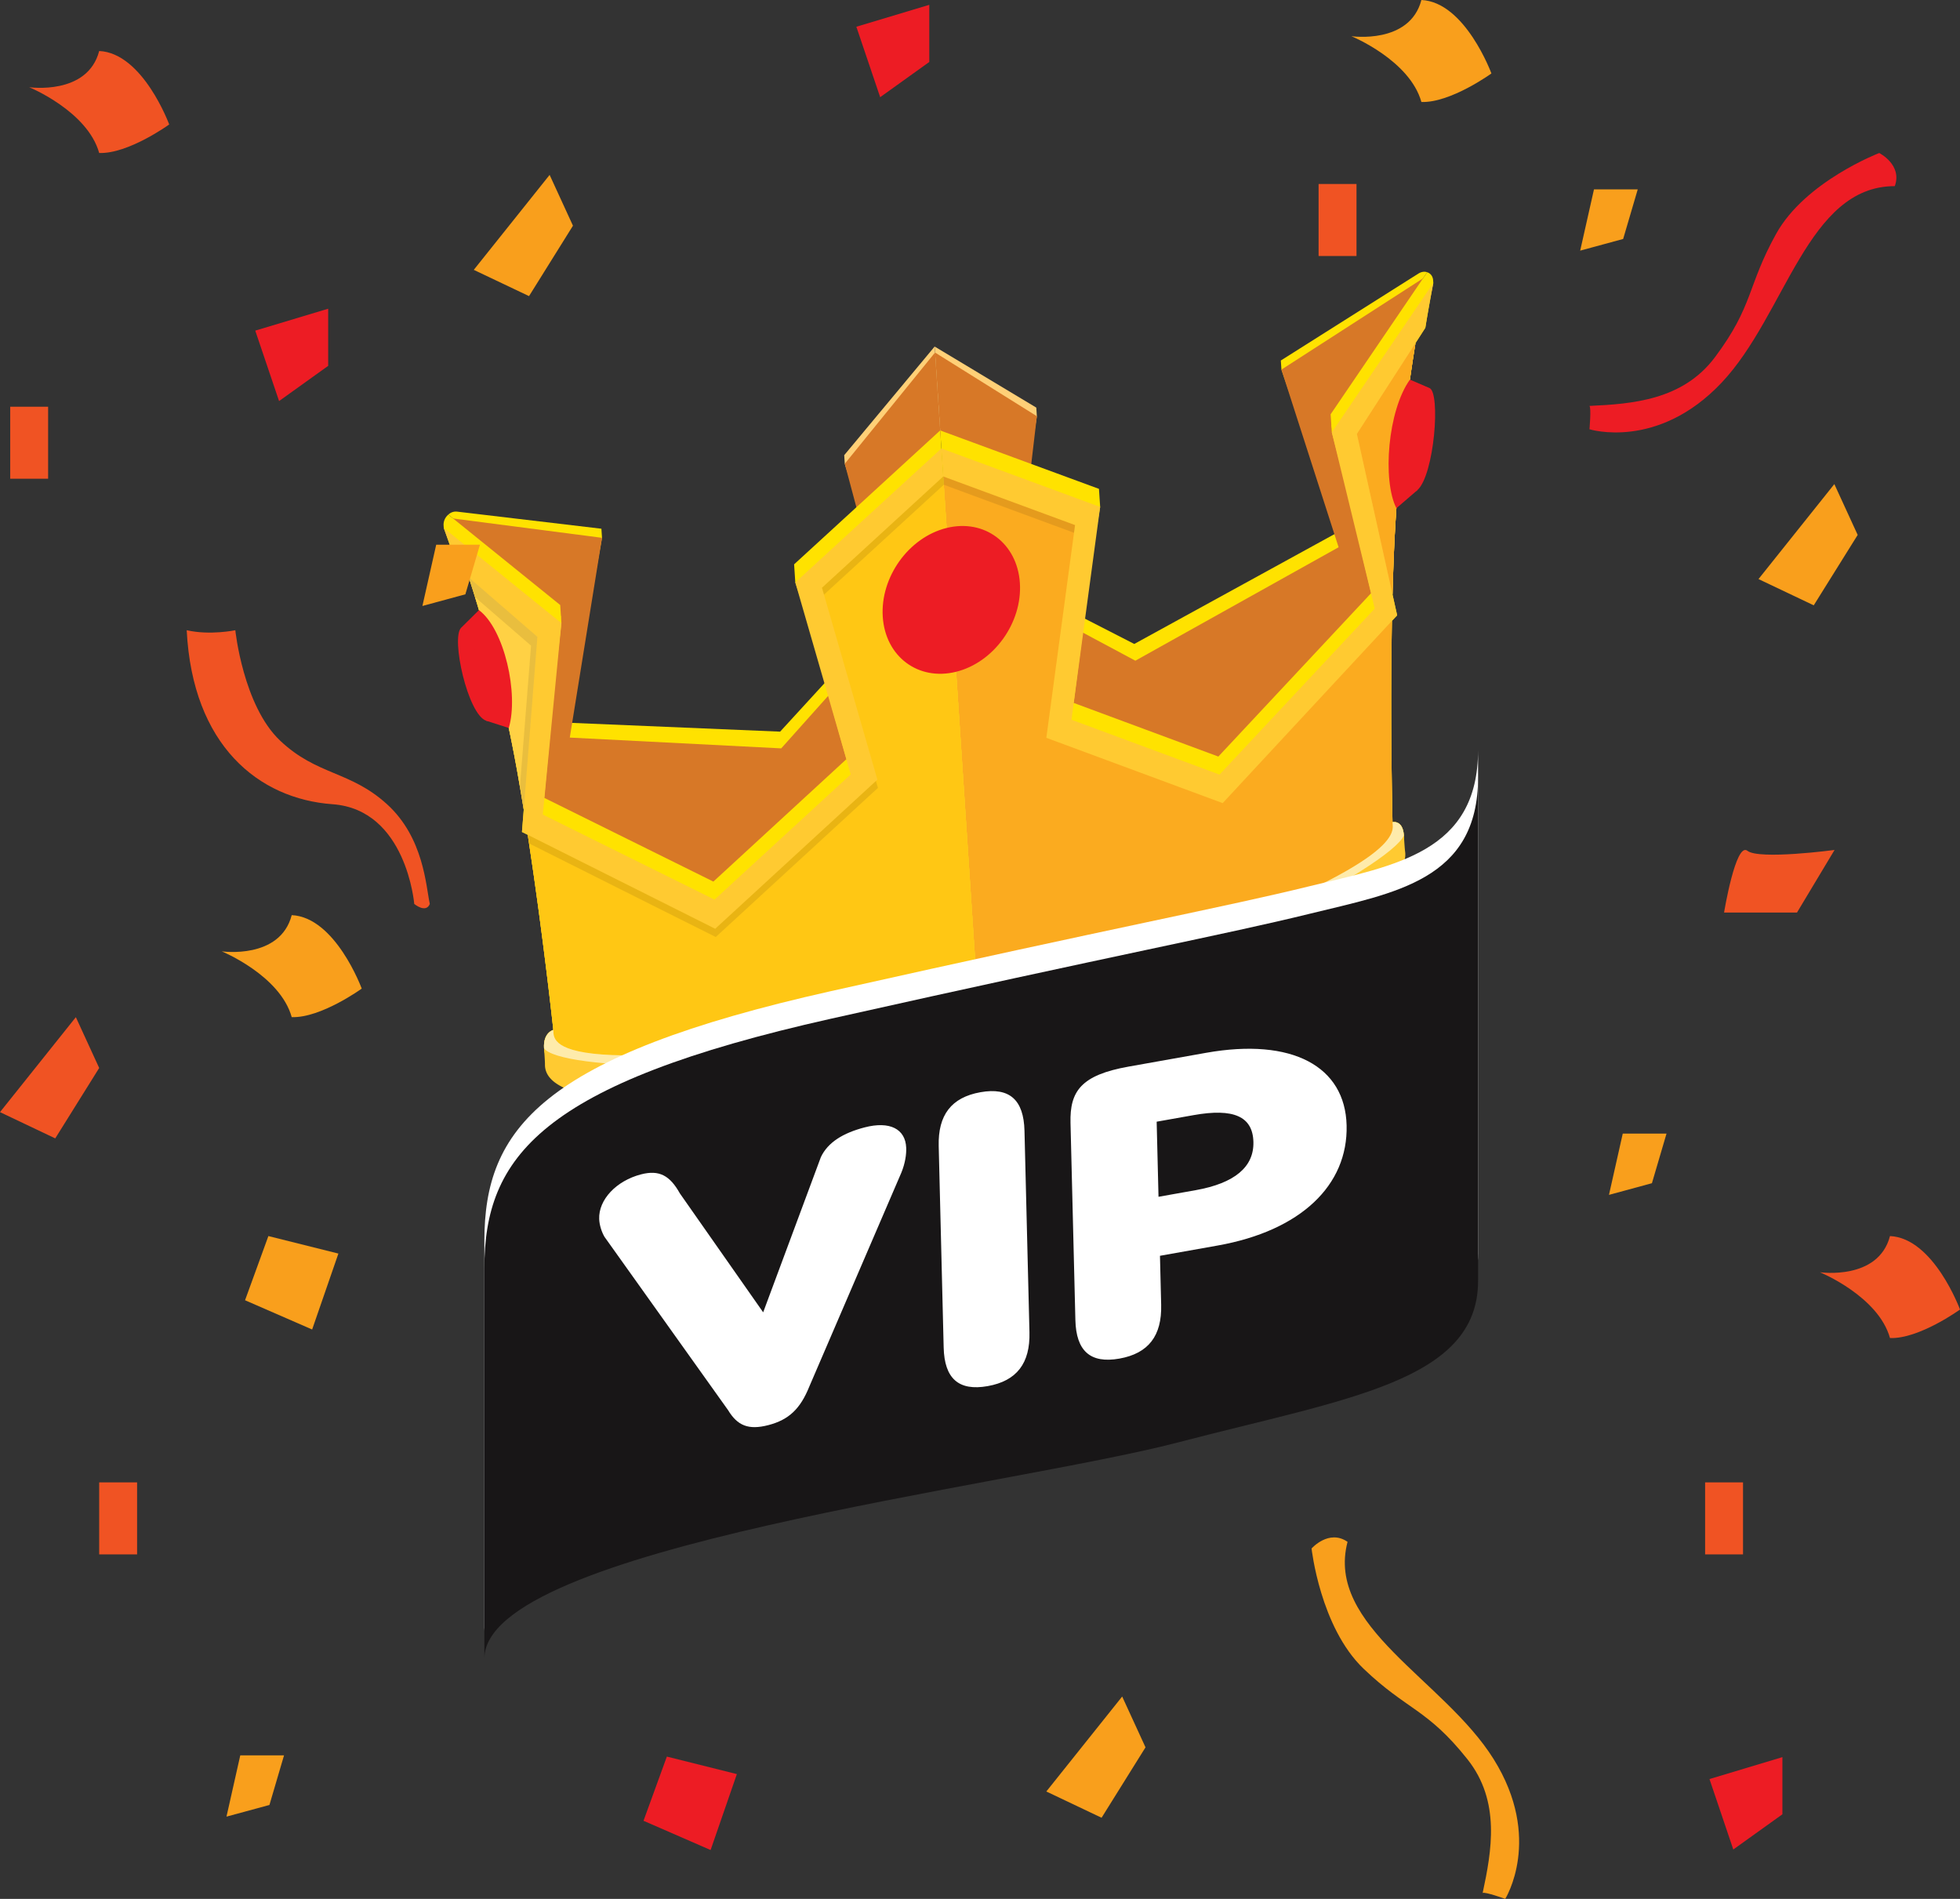
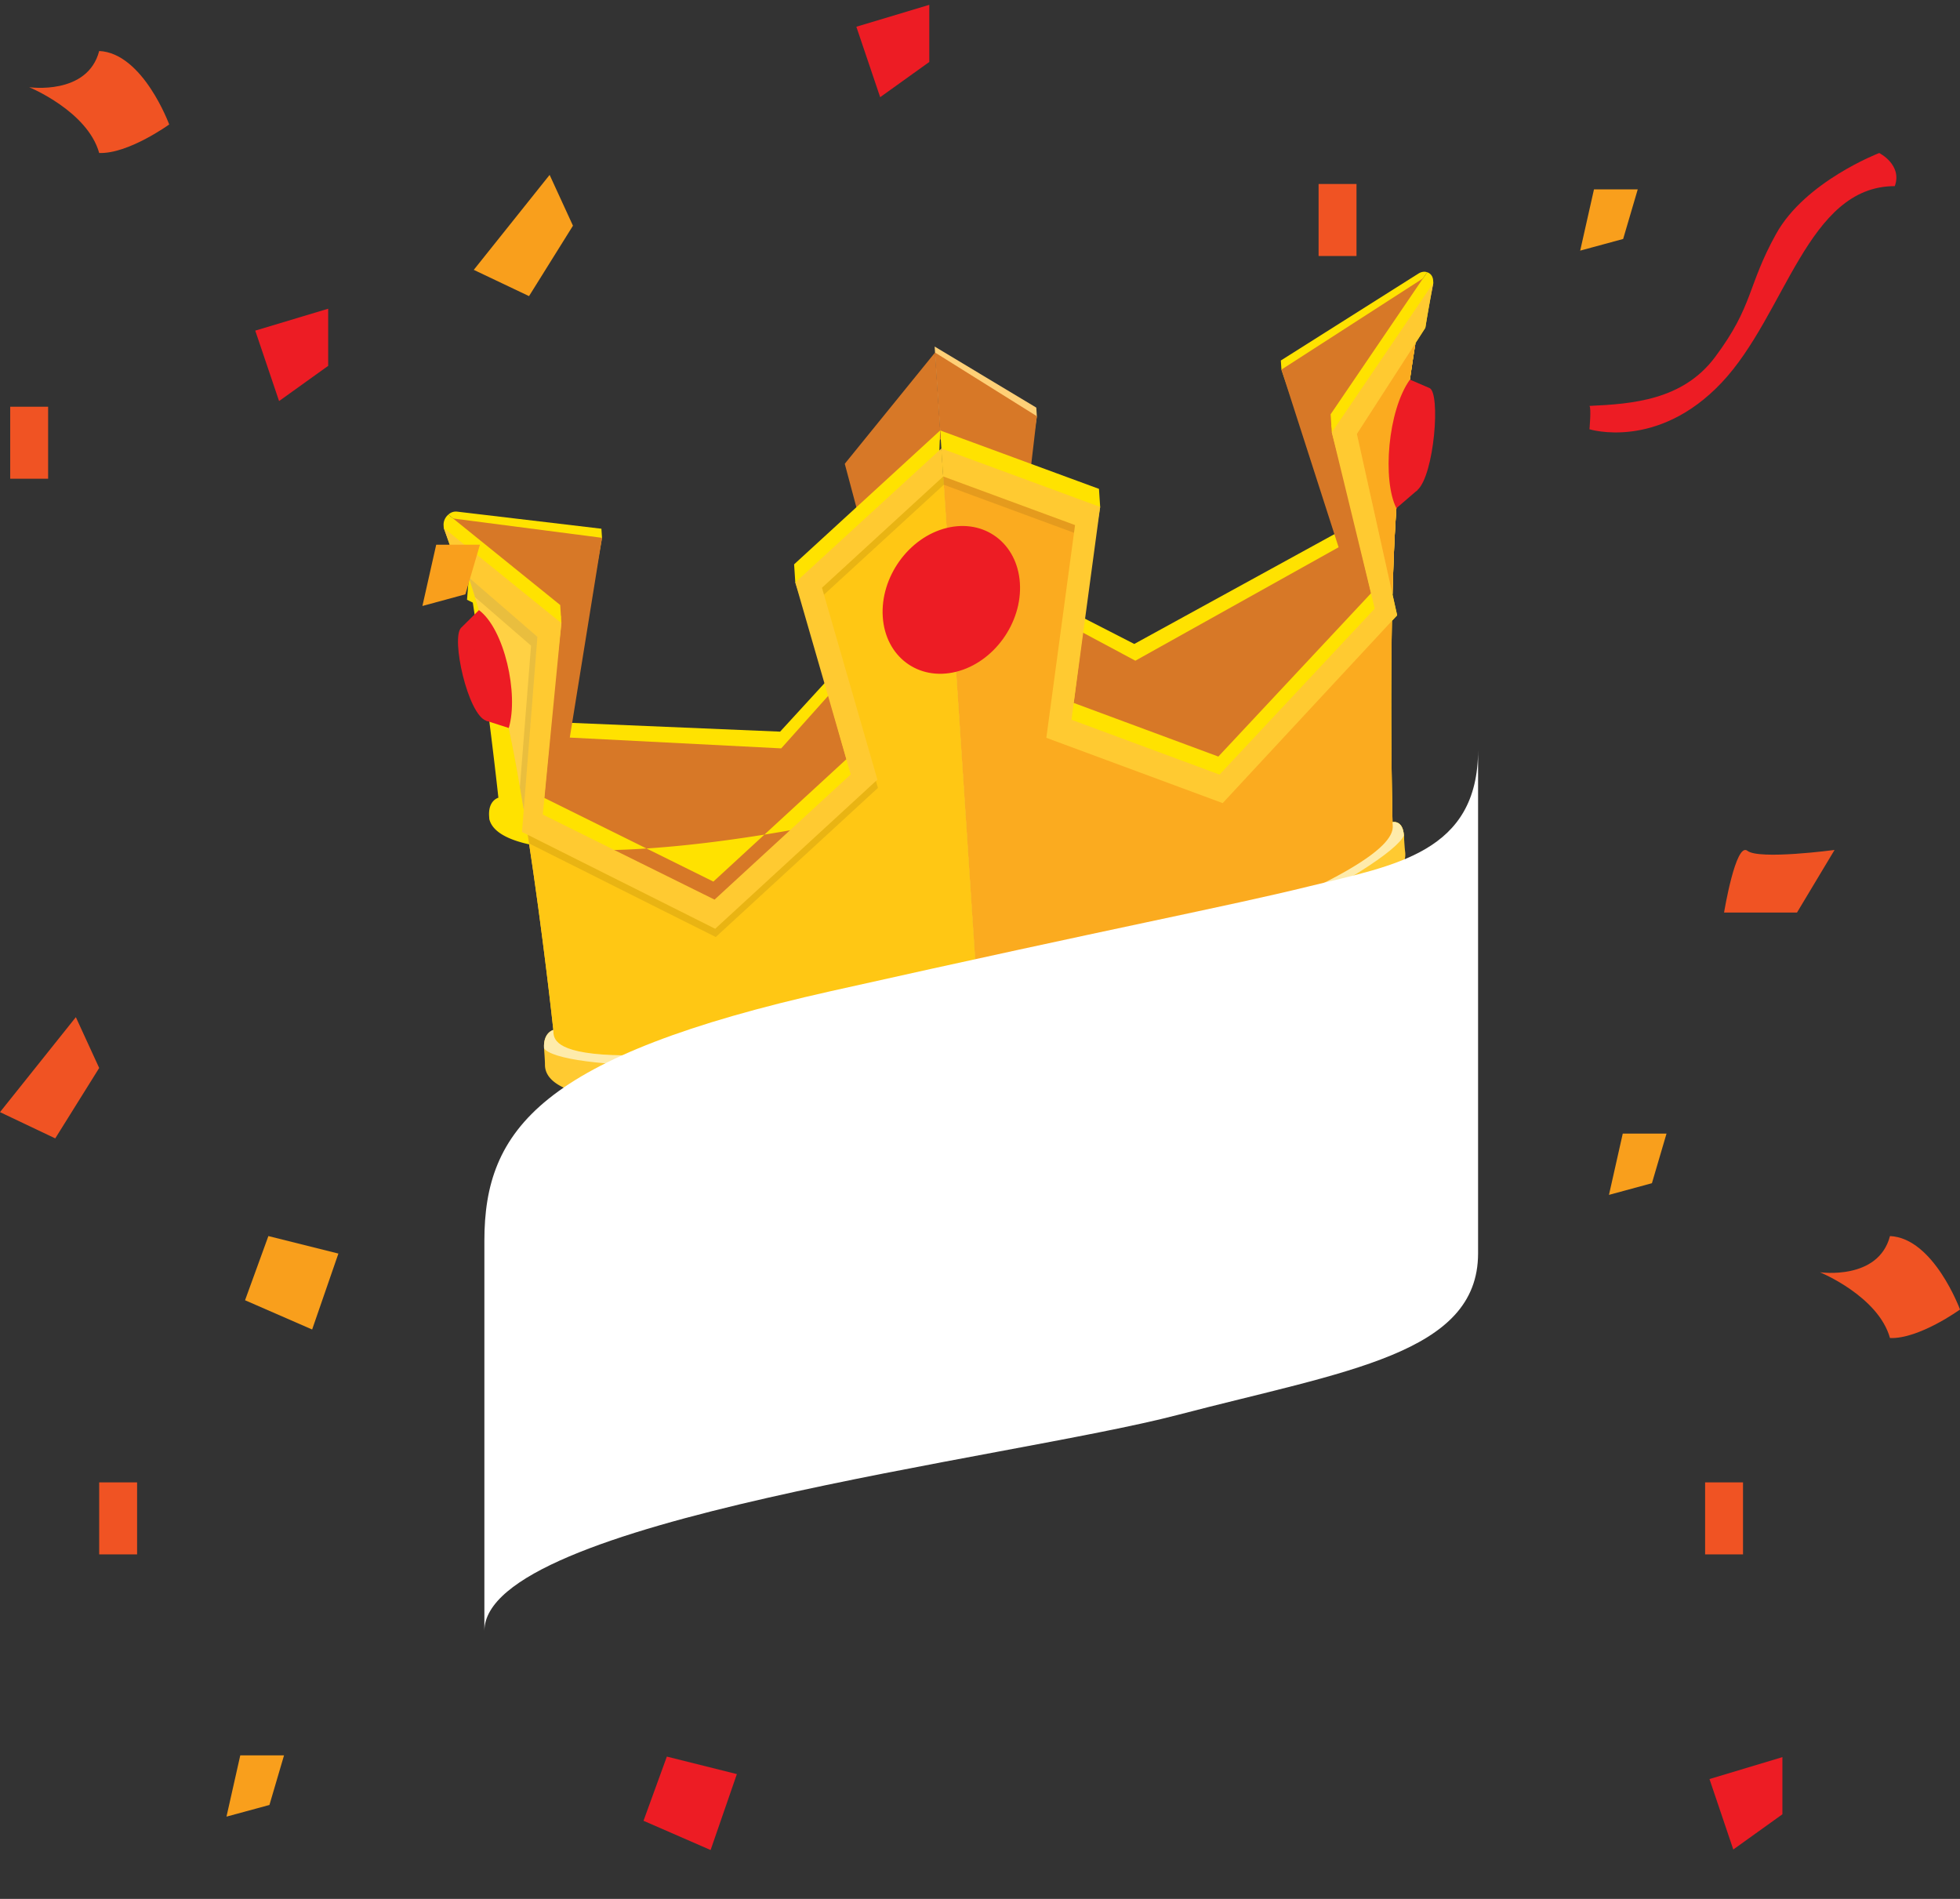
<svg xmlns="http://www.w3.org/2000/svg" id="Режим_изоляции" viewBox="0 0 639.639 619.643">
  <rect x="0" y="0" width="639.639" height="619.643" fill="#333333" stroke="none" />
  <style>.st0{fill:#ed1c24}.st1{fill:#ffd077}.st2{fill:#ffe200}.st3{fill:#d77827}.st4{fill:#ffca31}.st5{fill:#ffd144}.st6{fill:#fbab1f}.st7{fill:#feebab}.st8{opacity:.1;fill:#1e0d0d}.st9{fill:#ffc714}.st10{opacity:.1}.st11{fill:#1e0d0d}.st12{fill:#fff}.st13{fill:#181617}.st14{fill:#f05323}.st15{fill:#f99f1c}</style>
  <path class="st0" d="M466.48 126.611c3.735 1.4 1.605 28.567-3.973 33.372-5.578 4.808-1.976-29.906-1.976-29.906l5.948-3.466z" />
  <path class="st1" d="M338.191 133.015l.186 2.824-2.406 15.347-29.144-10.725-1.808-27.38z" />
  <path class="st2" d="M464.355 90.897l-30.109 44.292.577 2.409 13.411 55.127-.743.82-.072.059-49.815 53.277-47.194-17.5-.036.009-1.09-.408 3.723-27.633 17.156 8.79 66.363-36.404-18.335-53.11-.196-2.981 44.922-28.384c.986-.603 2.004-.736 2.822-.42l-1.384 2.057z" />
  <path class="st3" d="M338.377 135.839l-1.823 15.561-.362 3.16-29.178-11.275-1.867-28.244L337.9 135.52zm96.109 2.984l14.113 59.42-50.547 55.444-48.38-18.822 3.67-28.46 17.181 9.193 66.324-37.02-18.657-57.968 48.01-30.933z" />
  <path class="st2" d="M467.702 91.503l.055.825a519.601 519.601 0 0 0-2.282 12.645l-.325 1.994-3.207 4.98c-1.714 10.31-5.803 37.596-7.07 69.047-.175 4.269-.304 8.647-.433 13.025l1.512 6.761-1.705 1.818c-.625 33.684.196 65.694.196 65.694s3.367-.832 3.708 4.344l.062.942c-1.515 16.761-62.527 44.983-138.38 63.76l-13.006-196.877 29.144 10.725.583.214 22.092 8.126.388 5.884-6.027 35.939-3.723 27.633 1.09.408.036-.01 47.194 17.5 49.815-53.276.072-.058.743-.821-9.69-36.792-3.91-14.86-.388-5.884 30.11-44.292 1.383-2.057c1.087.33 1.873 1.29 1.963 2.663z" />
  <path class="st4" d="M467.757 92.328a519.601 519.601 0 0 0-2.282 12.645l-.325 1.994-3.207 4.98c-1.714 10.31-5.803 37.596-7.07 69.047-.175 4.269-.304 8.647-.433 13.025l1.512 6.761-1.705 1.818c-.486 25.437-.125 49.906.11 60.373.037 3.42.086 5.32.086 5.32s3.367-.831 3.708 4.345l.062.942c.124 1.883.216 3.255.306 4.031.07.5.089.776.089.776.667 10.12-22.005 24.823-57.329 39.11-22.734 9.175-50.724 18.218-81.058 25.729l-13.005-196.88 29.142 10.727 21.547 7.94 1.13.4-4.926 36.502-.61 4.576-.103.744-2.986 22.148-.738 5.485 48.32 17.9 36.82-39.376 13.81-14.781-.057-.306-1.146-4.7-12.785-52.53.277-.428.486-.678 32.36-47.639z" />
  <path class="st5" d="M461.943 111.946c-1.714 10.312-5.803 37.597-7.07 69.048-.175 4.269-.304 8.647-.433 13.025l-11.635-52.417 19.138-29.656z" />
  <path class="st6" d="M454.443 268.292c.203 3.06 4.388 12.31-69.978 39.81l-.038.009c-17.18 6.367-38.518 13.681-65.064 22.128l-11.545-174.754 43.018 15.862-9.367 69.418 57.556 21.313 7.38-7.968 47.842-51.512c-.625 33.684.196 65.694.196 65.694z" />
  <path class="st7" d="M458.151 272.636c-2.004 4.763-20.112 16.661-47.875 29.715-24.22 11.417-55.797 23.7-90.582 32.908l-.33-5.02c26.584-8.455 47.957-15.78 65.1-22.137l.038-.01c74.33-27.49 70.144-36.74 69.941-39.8 0 0 3.367-.832 3.708 4.344z" />
-   <path class="st1" d="M275.505 148.534l.185 2.825 4.325 13.68 26.812-24.578-1.808-27.38z" />
  <path class="st2" d="M147.925 169.234l34.898 28.2-.246 2.61-5.814 59.888.828.432.076.02 55.138 27.296 43.4-39.929.035-.009 1.003-.925-7.195-24.93-15.461 16.864-68.961-2.901 10.84-60.333-.196-2.982-47.165-5.586c-1.034-.103-2.036.264-2.788.97l1.608 1.315z" />
  <path class="st3" d="M275.69 151.359l3.788 14.172.76 2.881 26.776-25.127-1.867-28.244-29.037 35.775zm-92.627 49.707l-5.935 64.384 56.127 29.035 44.377-41.786-7.25-25.755-15.435 17.267-69.001-3.52 10.52-65.189-50.486-6.549z" />
-   <path class="st2" d="M144.764 171.452l.054.824a395.691 395.691 0 0 1 3.853 11.126c.191.591.383 1.181.573 1.772l3.75 3.258c3 9.144 10.505 33.56 15.82 63.382.724 4.044 1.418 8.219 2.111 12.393l-.583 7.28 1.887.93c4.984 32.294 8.35 63.675 8.35 63.675s-3.367.833-3.025 6.01l.062.942c3.646 15.484 66.362 13.074 142.216-5.705L306.827 140.46l-26.812 24.578-.537.492-20.325 18.626.388 5.885 10.507 31.844 7.195 24.93-1.003.926-.036.01-43.4 39.928-55.137-27.295-.076-.02-.828-.433 4.597-40.33 1.852-16.286-.39-5.882-34.897-28.2-1.608-1.315c-1.007.847-1.644 2.16-1.553 3.533z" />
+   <path class="st2" d="M144.764 171.452l.054.824a395.691 395.691 0 0 1 3.853 11.126c.191.591.383 1.181.573 1.772l3.75 3.258l-.583 7.28 1.887.93c4.984 32.294 8.35 63.675 8.35 63.675s-3.367.833-3.025 6.01l.062.942c3.646 15.484 66.362 13.074 142.216-5.705L306.827 140.46l-26.812 24.578-.537.492-20.325 18.626.388 5.885 10.507 31.844 7.195 24.93-1.003.926-.036.01-43.4 39.928-55.137-27.295-.076-.02-.828-.433 4.597-40.33 1.852-16.286-.39-5.882-34.897-28.2-1.608-1.315c-1.007.847-1.644 2.16-1.553 3.533z" />
  <path class="st4" d="M144.818 172.276a395.691 395.691 0 0 1 3.853 11.126c.191.591.383 1.181.573 1.772l3.75 3.258c3 9.144 10.505 33.56 15.82 63.382.724 4.044 1.418 8.219 2.111 12.393l-.583 7.28 1.887.93c4.984 32.294 8.35 63.675 8.35 63.675s-3.367.833-3.025 6.01l.062.942c.125 1.883.215 3.256.23 4.05-.005.52.013.794.013.794 1.1 16.632 64.864 14.521 142.362-4.664l-13.005-196.88-26.812 24.578-19.82 18.183-1.043.937 9.513 32.928 1.187 4.13.196.67 5.767 19.981 1.428 4.95-44.439 40.863-40.752-20.171-15.29-7.578.018-.323.498-5.107 5.545-57.069-.323-.278-.56-.42-37.511-30.342z" />
  <path class="st5" d="M152.994 188.432c3 9.144 10.505 33.56 15.82 63.382.724 4.044 1.418 8.219 2.111 12.393l4.449-56.398-22.38-19.377z" />
  <path class="st8" d="M173.307 210.688l-18.274-15.822a356.81 356.81 0 0 0-2.039-6.434l22.38 19.377-4.449 56.398c-.413-2.486-.837-4.924-1.257-7.383l3.639-46.136z" />
  <path class="st9" d="M180.578 336.092s-3.365-31.381-8.35-63.675l61.176 30.662 52.934-48.666-18.089-62.62 39.57-36.308 11.543 174.744c-142.9 25.41-138.535 9.628-138.784 5.863z" />
  <path class="st10 st11" d="M286.515 257.11l-52.932 48.666-60.927-30.538c-.143-.942-.282-1.878-.427-2.821l61.175 30.662 52.458-48.23.653 2.26zm-18.265-65.318l39.568-36.307.18 2.697-39.095 35.872z" />
  <path class="st7" d="M180.578 336.092c.25 3.765-4.116 19.547 138.784-5.863l.332 5.03c-74.7 17.219-137.32 13.624-142.14 6.844-.342-5.178 3.024-6.011 3.024-6.011z" />
  <path class="st8" d="M350.836 171.347l-43.018-15.862.18 2.697 42.5 15.672z" />
  <path class="st6" d="M461.943 111.946c-1.714 10.312-5.803 37.597-7.07 69.048-.175 4.269-.304 8.647-.433 13.025l-11.635-52.417 19.138-29.656z" />
  <path class="st0" d="M332.834 190.216c.856 12.959-8.468 25.944-20.822 29.003-12.358 3.06-23.069-4.966-23.925-17.925-.855-12.959 8.467-25.944 20.824-29.002 12.356-3.06 23.066 4.965 23.923 17.924z" />
  <path class="st0" d="M327.959 191.423c.669 10.135-6.622 20.29-16.285 22.683-9.666 2.393-18.042-3.884-18.712-14.02-.67-10.135 6.622-20.29 16.287-22.682 9.663-2.392 18.041 3.883 18.71 14.019zm132.163-67.544c-7.246 10.094-9.038 32.832-4.415 41.965l6.8-5.86s-1.752-2.552-.961-14.543c.792-11.99 4.933-18.83 4.933-18.83l-6.357-2.732zm-309.61 80.955c-3.433 3.176 2.16 28.428 8.183 30.363 6.024 1.936-1.976-29.907-1.976-29.907l-6.207-.456z" />
  <path class="st0" d="M156.31 199.092c8.326 6.239 13.014 27.372 9.728 38.465l-7.343-2.36s1.365-3.324-.96-14.543c-2.325-11.218-7.223-15.82-7.223-15.82l5.799-5.742z" />
  <path class="st12" d="M158.075 532.227v-127.34c0-36.283 18.327-60.246 113.144-81.468 94.815-21.224 128.282-27.386 156.17-34.232 27.886-6.846 54.977-10.953 54.977-44.5v164.308c0 32.863-43.026 38.339-98.005 52.715-54.977 14.377-226.286 34.23-226.286 70.517z" />
-   <path class="st13" d="M158.075 541.227v-127.34c0-36.283 18.327-60.246 113.144-81.468 94.815-21.224 128.282-27.386 156.17-34.232 27.886-6.846 54.977-10.953 54.977-44.5v164.308c0 32.863-43.026 38.339-98.005 52.715-54.977 14.377-226.286 34.23-226.286 70.517z" />
  <path class="st12" d="M221.88 389.439l27.18 38.796 18.83-50.646c2.28-4.825 7.261-7.875 14.271-9.698 8.188-2.13 13.342.473 13.574 6.677.079 2.15-.327 4.984-1.558 8.032l-30.053 69.836c-2.93 7.293-6.678 10.864-13.36 12.604-6.519 1.695-10.11.17-13.165-4.89l-40.326-56.547c-.897-1.53-1.655-3.783-1.73-5.813-.233-6.333 5.61-12.478 13.626-14.564 6.014-1.565 9.464.398 12.71 6.213zm112.457-20.453l1.623 65.768c.248 10.09-4.124 15.871-13.629 17.564-9.502 1.69-14.117-2.494-14.367-12.586l-1.62-65.765c-.251-10.09 4.114-15.862 13.62-17.553 9.506-1.69 14.124 2.478 14.373 12.572zm59.244-25.428c28.163-5.009 45.404 4.428 45.881 23.682.482 19.524-14.945 34.374-42.078 39.201l-18.831 3.352.391 15.979c.255 10.093-4.119 15.873-13.625 17.566-9.505 1.687-14.124-2.494-14.37-12.584l-1.591-64.328c-.255-10.346 3.435-15.611 18.985-18.377l25.238-4.49zm-15.504 46.977l12.096-2.152c12.79-2.276 19.074-7.604 18.873-15.734-.206-8.381-6.52-11.072-19.479-8.767l-12.094 2.15.604 24.503z" id="Layer_2" />
-   <path class="st14" d="M135.187 294.975s-2.54-30.805-26.657-32.539c-24.117-1.734-45.697-19.165-47.6-56.78 7.615 1.733 15.866 0 15.866 0s2.539 24.581 14.598 36.006 22.848 9.814 34.907 20.774c12.06 10.96 12.694 26.827 13.964 32.539-1.27 3.173-5.078 0-5.078 0z" />
  <path class="st0" d="M518.715 140.074s22.213 6.98 43.157-15.233c20.944-22.213 27.926-64.102 56.486-64.102 2.54-6.98-5.077-10.805-5.077-10.805s-24.117 9.218-33.636 26.355c-9.52 17.136-7.33 23.392-19.993 40.301-10.471 13.983-26.974 15.233-40.937 15.868.634.635 0 7.616 0 7.616z" />
-   <path class="st15" d="M491.229 619.643s12.388-19.715-3.786-45.61c-16.172-25.894-54.92-43.273-47.674-70.901-6.11-4.227-11.742 2.17-11.742 2.17s2.8 25.667 16.961 39.222c14.162 13.557 20.768 13.024 33.91 29.563 10.87 13.676 7.891 29.957 4.964 43.624.776-.454 7.367 1.932 7.367 1.932zM72.354 310.441s19.04 7.805 22.848 21.47c9.52.338 22.848-9.31 22.848-9.31s-8.568-23.315-22.848-23.97c-3.808 14.578-22.848 11.81-22.848 11.81zM441.02 11.81s19.04 7.805 22.848 21.47c9.52.338 22.849-9.31 22.849-9.31S478.148.654 463.868 0c-3.807 14.578-22.848 11.81-22.848 11.81z" />
  <path class="st14" d="M593.941 415.164s19.04 7.804 22.85 21.47c9.52.337 22.848-9.31 22.848-9.31s-8.569-23.317-22.849-23.971c-3.808 14.577-22.849 11.811-22.849 11.811zM9.52 28.455s19.04 7.804 22.849 21.47c9.52.338 22.848-9.31 22.848-9.31S46.649 17.3 32.369 16.645C28.56 31.222 9.52 28.455 9.52 28.455zm553.123 269.328s3.807-23.172 7.615-20.154c3.808 3.018 28.443-.272 28.443-.272l-12.259 20.426h-23.8z" />
-   <path class="st15" d="M573.879 188.962l24.752-30.99 7.616 16.583-14.339 22.975zM341.465 584.6l24.752-30.99 7.616 16.581-14.339 22.977z" />
  <path class="st14" d="M0 362.91l24.753-30.99 7.616 16.582-14.34 22.976z" />
  <path class="st15" d="M154.616 88.06l24.753-30.99 7.616 16.582-14.339 22.976z" />
  <path class="st14" d="M430.318 60.04h12.369v23.5h-12.369zM32.369 483.73h12.37v23.5h-12.37zm524.088 0h12.37v23.5h-12.37zM3.335 132.721h12.37v23.499H3.335z" />
  <path class="st0" d="M83.301 107.891l7.773 22.986 16.028-11.493v-18.646zM279.468 8.728l7.772 22.986 16.03-11.494V1.575zm278.414 571.813l7.772 22.986 16.029-11.493v-18.646z" />
  <path class="st15" d="M79.97 424.297l21.896 9.545 8.568-24.777-22.848-5.712z" />
  <path class="st0" d="M210.008 594.157l21.896 9.545 8.569-24.776-22.849-5.713z" />
  <path class="st15" d="M529.581 369.92l-4.5 19.992 14.02-3.808 4.76-16.184zM520.19 61.793l-4.5 19.993 14.021-3.808 4.76-16.185zM78.412 572.812l-4.5 19.992 14.02-3.808 4.76-16.184zm63.941-395.061l-4.501 19.992 14.02-3.807 4.76-16.185z" />
</svg>